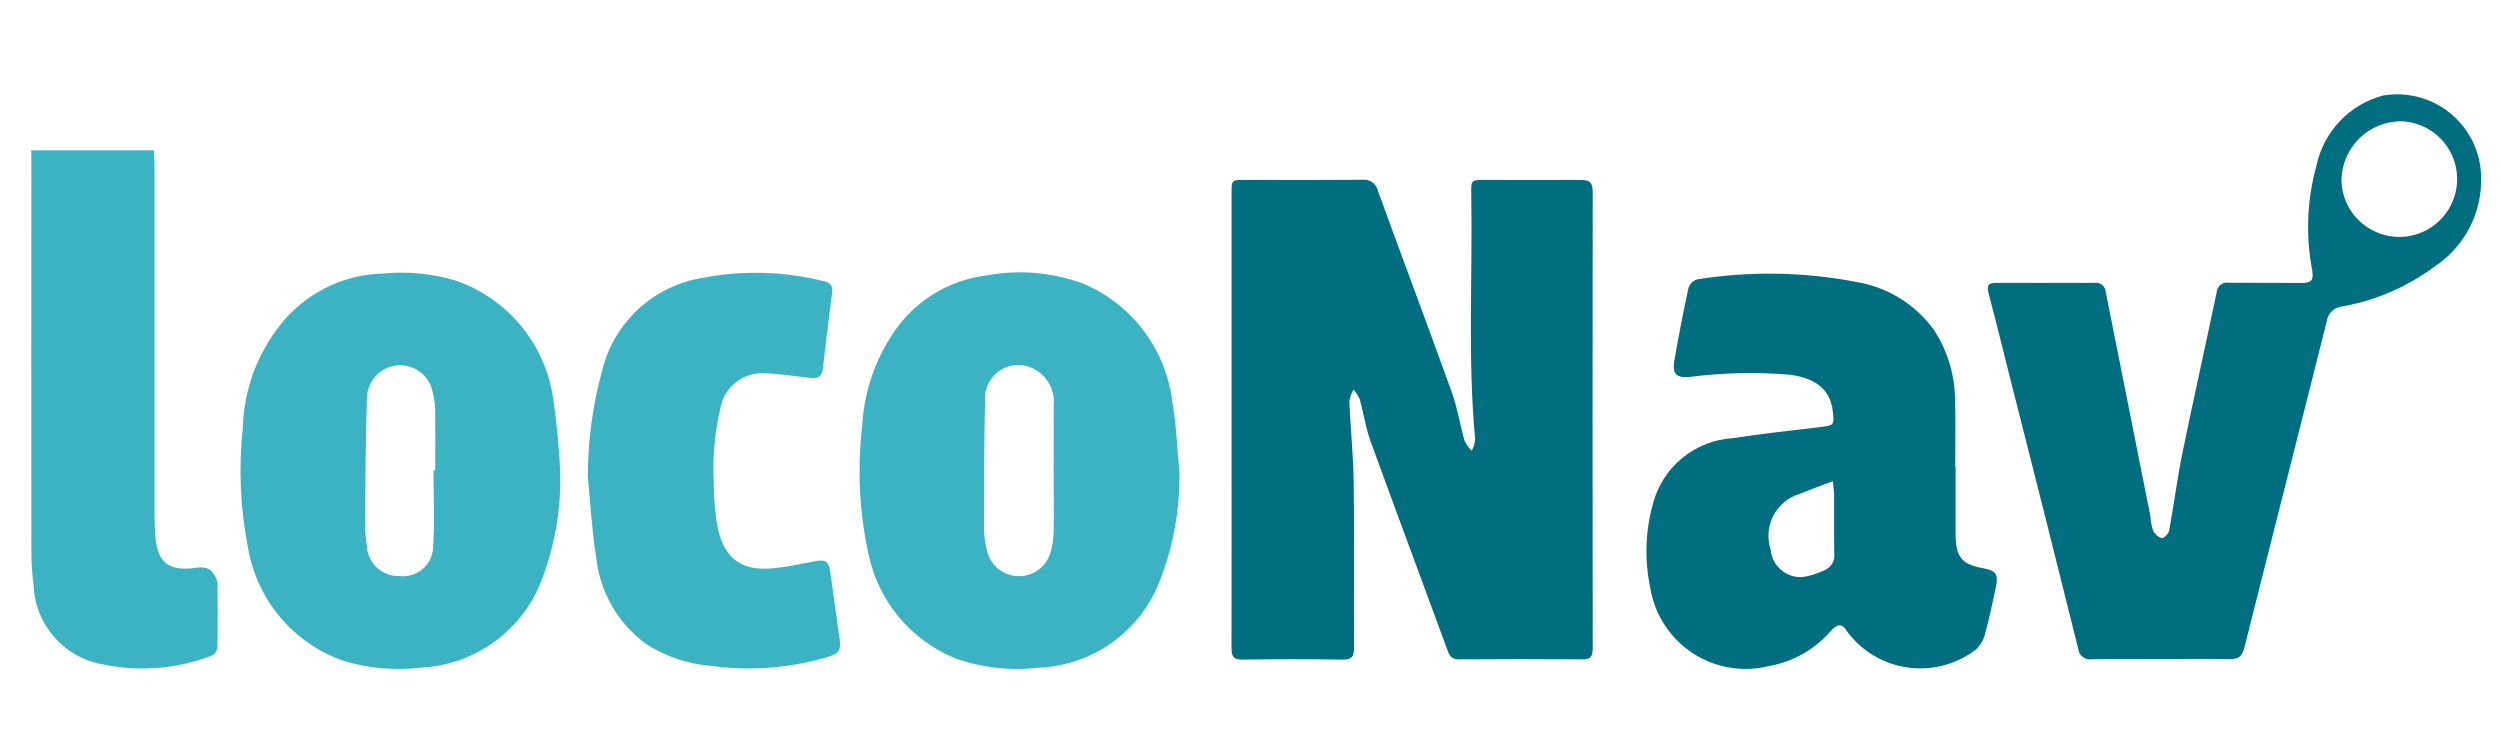
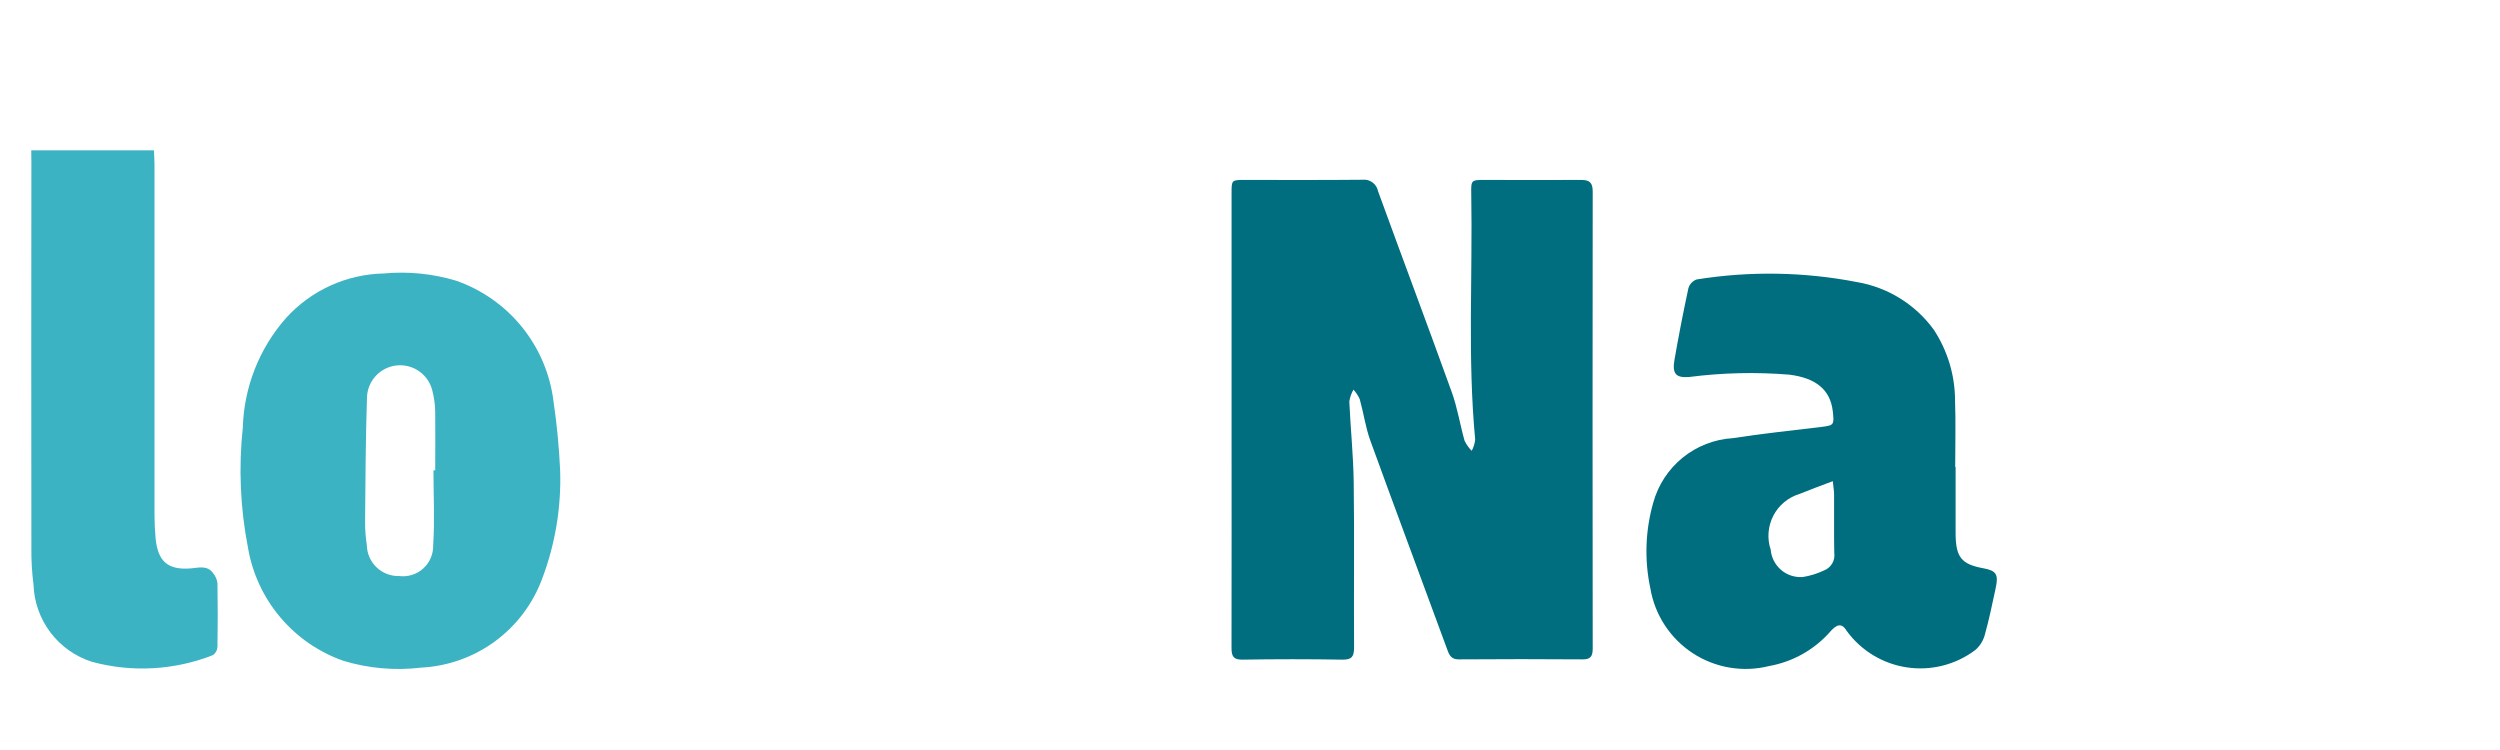
<svg xmlns="http://www.w3.org/2000/svg" width="120" height="36" viewBox="0 0 120 36" fill="none">
  <path fill-rule="evenodd" clip-rule="evenodd" d="M59.115 20.158C59.115 16.535 59.115 12.912 59.115 9.289C59.115 8.64 59.115 8.637 59.737 8.637C61.623 8.637 63.51 8.647 65.395 8.628C65.566 8.608 65.738 8.653 65.877 8.754C66.016 8.855 66.112 9.005 66.145 9.174C67.317 12.397 68.526 15.606 69.688 18.832C69.958 19.582 70.081 20.386 70.3 21.157C70.387 21.336 70.502 21.499 70.642 21.64C70.73 21.474 70.787 21.293 70.809 21.106C70.44 17.181 70.69 13.243 70.62 9.313C70.608 8.64 70.62 8.637 71.266 8.637C72.811 8.637 74.358 8.646 75.903 8.637C76.296 8.637 76.452 8.764 76.45 9.202C76.441 16.514 76.441 23.826 76.45 31.137C76.45 31.521 76.33 31.653 75.964 31.65C73.986 31.635 72.008 31.635 70.029 31.65C69.729 31.65 69.598 31.53 69.492 31.242C68.257 27.874 66.999 24.517 65.775 21.147C65.544 20.508 65.451 19.813 65.266 19.153C65.19 18.989 65.089 18.837 64.966 18.703C64.866 18.879 64.798 19.071 64.767 19.27C64.824 20.568 64.962 21.862 64.978 23.16C65.014 25.794 64.978 28.429 64.996 31.063C64.996 31.513 64.894 31.663 64.453 31.663C62.846 31.636 61.239 31.636 59.631 31.663C59.211 31.663 59.112 31.513 59.113 31.093C59.121 27.436 59.115 23.797 59.115 20.158Z" fill="#006E7F" />
-   <path fill-rule="evenodd" clip-rule="evenodd" d="M103.716 31.636C102.618 31.636 101.522 31.619 100.425 31.645C100.346 31.66 100.264 31.657 100.185 31.638C100.107 31.619 100.033 31.583 99.969 31.533C99.905 31.483 99.853 31.421 99.815 31.349C99.777 31.278 99.754 31.199 99.749 31.119C98.711 26.944 97.661 22.771 96.599 18.602C96.219 17.102 95.849 15.585 95.454 14.085C95.351 13.691 95.454 13.575 95.805 13.576C97.382 13.576 98.955 13.585 100.535 13.576C100.6 13.566 100.668 13.571 100.731 13.589C100.795 13.607 100.855 13.638 100.906 13.681C100.957 13.723 100.999 13.775 101.029 13.835C101.058 13.895 101.075 13.96 101.078 14.026C101.788 17.611 102.502 21.195 103.22 24.779C103.235 25.008 103.276 25.234 103.343 25.453C103.384 25.542 103.443 25.621 103.516 25.686C103.589 25.752 103.674 25.801 103.767 25.832C103.865 25.851 104.093 25.613 104.121 25.46C104.349 24.22 104.507 22.965 104.759 21.732C105.284 19.163 105.86 16.609 106.397 14.044C106.399 13.974 106.416 13.905 106.447 13.841C106.478 13.778 106.523 13.722 106.577 13.678C106.631 13.633 106.695 13.6 106.763 13.582C106.831 13.564 106.902 13.56 106.971 13.572C108.146 13.582 109.32 13.572 110.495 13.581C110.907 13.581 111.068 13.48 110.988 12.98C110.666 11.313 110.735 9.595 111.188 7.958C111.356 7.156 111.743 6.416 112.306 5.821C112.87 5.225 113.588 4.798 114.38 4.586C114.948 4.488 115.53 4.513 116.087 4.659C116.645 4.805 117.164 5.069 117.611 5.433C118.058 5.797 118.421 6.252 118.677 6.769C118.933 7.285 119.074 7.85 119.093 8.426C119.129 9.289 118.941 10.146 118.546 10.914C118.152 11.681 117.565 12.334 116.843 12.806C115.535 13.777 114.02 14.429 112.416 14.711C112.231 14.731 112.057 14.812 111.924 14.943C111.79 15.074 111.705 15.246 111.683 15.431C110.376 20.644 109.043 25.849 107.736 31.061C107.621 31.522 107.436 31.651 107.001 31.639C105.911 31.615 104.81 31.636 103.716 31.636ZM112.392 8.735C112.419 9.272 112.601 9.789 112.916 10.224C113.231 10.659 113.666 10.993 114.167 11.186C114.668 11.379 115.214 11.423 115.74 11.312C116.265 11.2 116.747 10.939 117.127 10.56C117.507 10.181 117.769 9.699 117.881 9.174C117.993 8.649 117.95 8.102 117.758 7.601C117.565 7.099 117.232 6.665 116.797 6.349C116.363 6.033 115.846 5.85 115.31 5.822C114.925 5.815 114.543 5.885 114.186 6.029C113.829 6.173 113.504 6.387 113.232 6.659C112.96 6.931 112.745 7.255 112.601 7.612C112.456 7.969 112.385 8.351 112.392 8.735Z" fill="#006E7F" />
  <path fill-rule="evenodd" clip-rule="evenodd" d="M93.869 22.414C93.869 23.485 93.869 24.554 93.869 25.625C93.878 26.75 94.153 27.083 95.189 27.275C95.824 27.391 95.939 27.563 95.789 28.247C95.629 28.997 95.471 29.758 95.264 30.497C95.185 30.77 95.029 31.015 94.814 31.201C94.35 31.551 93.821 31.805 93.257 31.948C92.694 32.091 92.107 32.121 91.532 32.035C90.957 31.949 90.405 31.75 89.908 31.448C89.411 31.146 88.979 30.749 88.637 30.278C88.388 29.863 88.145 30.004 87.887 30.278C87.121 31.167 86.071 31.765 84.916 31.97C84.295 32.126 83.648 32.151 83.017 32.044C82.386 31.937 81.784 31.701 81.248 31.35C80.713 30.999 80.256 30.541 79.906 30.005C79.556 29.469 79.321 28.867 79.216 28.235C78.927 26.878 78.974 25.471 79.354 24.136C79.586 23.285 80.079 22.528 80.763 21.971C81.448 21.415 82.289 21.086 83.17 21.032C84.575 20.813 85.991 20.668 87.404 20.495C88.03 20.419 88.048 20.402 87.974 19.745C87.857 18.695 87.146 18.142 85.892 17.984C84.293 17.853 82.684 17.89 81.092 18.094C80.441 18.149 80.258 17.944 80.375 17.267C80.575 16.121 80.797 14.98 81.041 13.844C81.068 13.746 81.118 13.656 81.187 13.581C81.256 13.507 81.342 13.449 81.437 13.414C83.993 13.004 86.601 13.047 89.143 13.541C90.62 13.794 91.94 14.614 92.822 15.826C93.482 16.83 93.837 18.005 93.842 19.207C93.88 20.276 93.85 21.347 93.85 22.418L93.869 22.414ZM87.976 23.096C87.376 23.323 86.876 23.506 86.375 23.71C86.106 23.791 85.856 23.926 85.641 24.106C85.425 24.285 85.247 24.507 85.118 24.756C84.99 25.006 84.912 25.279 84.891 25.559C84.869 25.839 84.904 26.121 84.994 26.387C85.026 26.765 85.207 27.114 85.496 27.36C85.785 27.605 86.159 27.726 86.537 27.697C86.887 27.64 87.228 27.535 87.548 27.383C87.715 27.32 87.855 27.202 87.946 27.048C88.036 26.894 88.071 26.714 88.045 26.537C88.024 25.6 88.045 24.662 88.036 23.725C88.034 23.551 88.003 23.377 87.974 23.096H87.976Z" fill="#006E7F" />
  <path fill-rule="evenodd" clip-rule="evenodd" d="M26.888 22.608C26.942 24.37 26.649 26.125 26.026 27.773C25.583 28.975 24.796 30.021 23.765 30.78C22.733 31.54 21.5 31.98 20.221 32.045C18.961 32.197 17.684 32.085 16.471 31.715C15.296 31.301 14.254 30.58 13.451 29.628C12.648 28.676 12.114 27.526 11.905 26.299C11.532 24.393 11.448 22.443 11.656 20.513C11.714 18.578 12.445 16.724 13.724 15.271C14.318 14.614 15.039 14.085 15.844 13.716C16.649 13.348 17.521 13.147 18.406 13.127C19.576 13.017 20.756 13.134 21.883 13.47C23.132 13.903 24.234 14.678 25.063 15.707C25.892 16.736 26.415 17.978 26.572 19.291C26.733 20.39 26.839 21.498 26.888 22.608ZM20.806 22.577H20.89C20.89 21.64 20.902 20.703 20.89 19.766C20.885 19.422 20.839 19.08 20.752 18.747C20.662 18.377 20.442 18.052 20.131 17.83C19.822 17.608 19.442 17.505 19.063 17.539C18.683 17.573 18.328 17.742 18.063 18.016C17.798 18.289 17.639 18.649 17.617 19.029C17.549 21.047 17.542 23.067 17.524 25.088C17.525 25.449 17.553 25.809 17.608 26.165C17.611 26.365 17.654 26.562 17.735 26.745C17.815 26.928 17.93 27.094 18.075 27.232C18.219 27.37 18.39 27.478 18.576 27.55C18.763 27.622 18.962 27.656 19.162 27.65C19.37 27.676 19.581 27.657 19.78 27.594C19.98 27.531 20.164 27.425 20.319 27.284C20.474 27.143 20.597 26.97 20.678 26.777C20.76 26.584 20.799 26.376 20.792 26.166C20.872 24.976 20.806 23.773 20.806 22.576V22.577Z" fill="#3BB3C3" />
-   <path fill-rule="evenodd" clip-rule="evenodd" d="M56.611 22.645C56.644 24.492 56.302 26.326 55.606 28.037C55.133 29.183 54.342 30.169 53.327 30.879C52.311 31.59 51.114 31.995 49.876 32.047C48.522 32.21 47.149 32.058 45.863 31.604C44.806 31.175 43.871 30.492 43.141 29.614C42.412 28.737 41.911 27.693 41.683 26.575C41.247 24.568 41.145 22.503 41.383 20.464C41.465 18.928 41.943 17.441 42.77 16.145C43.266 15.347 43.935 14.671 44.726 14.164C45.518 13.658 46.413 13.336 47.345 13.22C48.918 12.928 50.541 13.07 52.039 13.633C53.182 14.124 54.176 14.908 54.919 15.906C55.663 16.904 56.131 18.08 56.275 19.316C56.47 20.407 56.501 21.533 56.611 22.645ZM50.575 22.625C50.575 21.589 50.588 20.552 50.575 19.516C50.625 19.112 50.537 18.704 50.324 18.358C50.111 18.012 49.787 17.748 49.405 17.611C49.15 17.521 48.877 17.498 48.611 17.542C48.345 17.586 48.095 17.697 47.883 17.864C47.671 18.031 47.505 18.249 47.4 18.497C47.295 18.745 47.255 19.016 47.282 19.285C47.233 21.323 47.236 23.363 47.234 25.403C47.24 25.765 47.29 26.124 47.384 26.473C47.468 26.797 47.652 27.086 47.911 27.298C48.17 27.51 48.489 27.634 48.823 27.653C49.157 27.671 49.489 27.583 49.769 27.401C50.05 27.219 50.265 26.952 50.384 26.639C50.504 26.285 50.569 25.914 50.578 25.54C50.593 24.575 50.576 23.6 50.575 22.625Z" fill="#3BB3C3" />
  <path fill-rule="evenodd" clip-rule="evenodd" d="M1.5 7.216H7.389C7.399 7.463 7.416 7.688 7.416 7.913C7.416 13.513 7.416 19.11 7.416 24.703C7.416 25.079 7.433 25.453 7.468 25.834C7.578 26.956 8.058 27.361 9.135 27.286C9.521 27.259 9.948 27.103 10.242 27.529C10.348 27.662 10.416 27.822 10.438 27.991C10.456 29.011 10.456 30.031 10.438 31.052C10.434 31.13 10.413 31.205 10.376 31.273C10.339 31.34 10.287 31.399 10.224 31.444C8.374 32.173 6.338 32.287 4.419 31.768C3.626 31.518 2.931 31.028 2.428 30.367C1.925 29.705 1.639 28.904 1.609 28.073C1.532 27.471 1.498 26.865 1.506 26.258C1.499 20.102 1.499 13.946 1.506 7.789L1.5 7.216Z" fill="#3BB3C3" />
-   <path fill-rule="evenodd" clip-rule="evenodd" d="M28.213 22.852C28.22 21.126 28.456 19.408 28.913 17.743C29.197 16.618 29.804 15.601 30.66 14.817C31.517 14.034 32.584 13.519 33.73 13.336C35.659 12.965 37.646 13.021 39.551 13.5C39.887 13.582 39.983 13.734 39.94 14.071C39.79 15.271 39.632 16.471 39.5 17.682C39.454 18.105 39.232 18.177 38.9 18.141C38.167 18.061 37.433 17.94 36.698 17.917C36.201 17.886 35.71 18.04 35.319 18.349C34.928 18.658 34.665 19.1 34.58 19.591C34.304 20.759 34.196 21.959 34.261 23.157C34.261 23.764 34.303 24.371 34.388 24.972C34.636 26.722 35.483 27.438 37.132 27.276C37.804 27.21 38.471 27.066 39.136 26.934C39.586 26.842 39.781 26.941 39.848 27.411C40.007 28.513 40.148 29.619 40.309 30.721C40.367 31.129 40.289 31.35 39.859 31.492C38.012 32.065 36.062 32.226 34.147 31.962C33.031 31.877 31.954 31.516 31.012 30.912C30.339 30.42 29.778 29.791 29.364 29.068C28.951 28.344 28.694 27.541 28.612 26.712C28.406 25.434 28.339 24.138 28.213 22.852Z" fill="#3BB3C3" />
</svg>